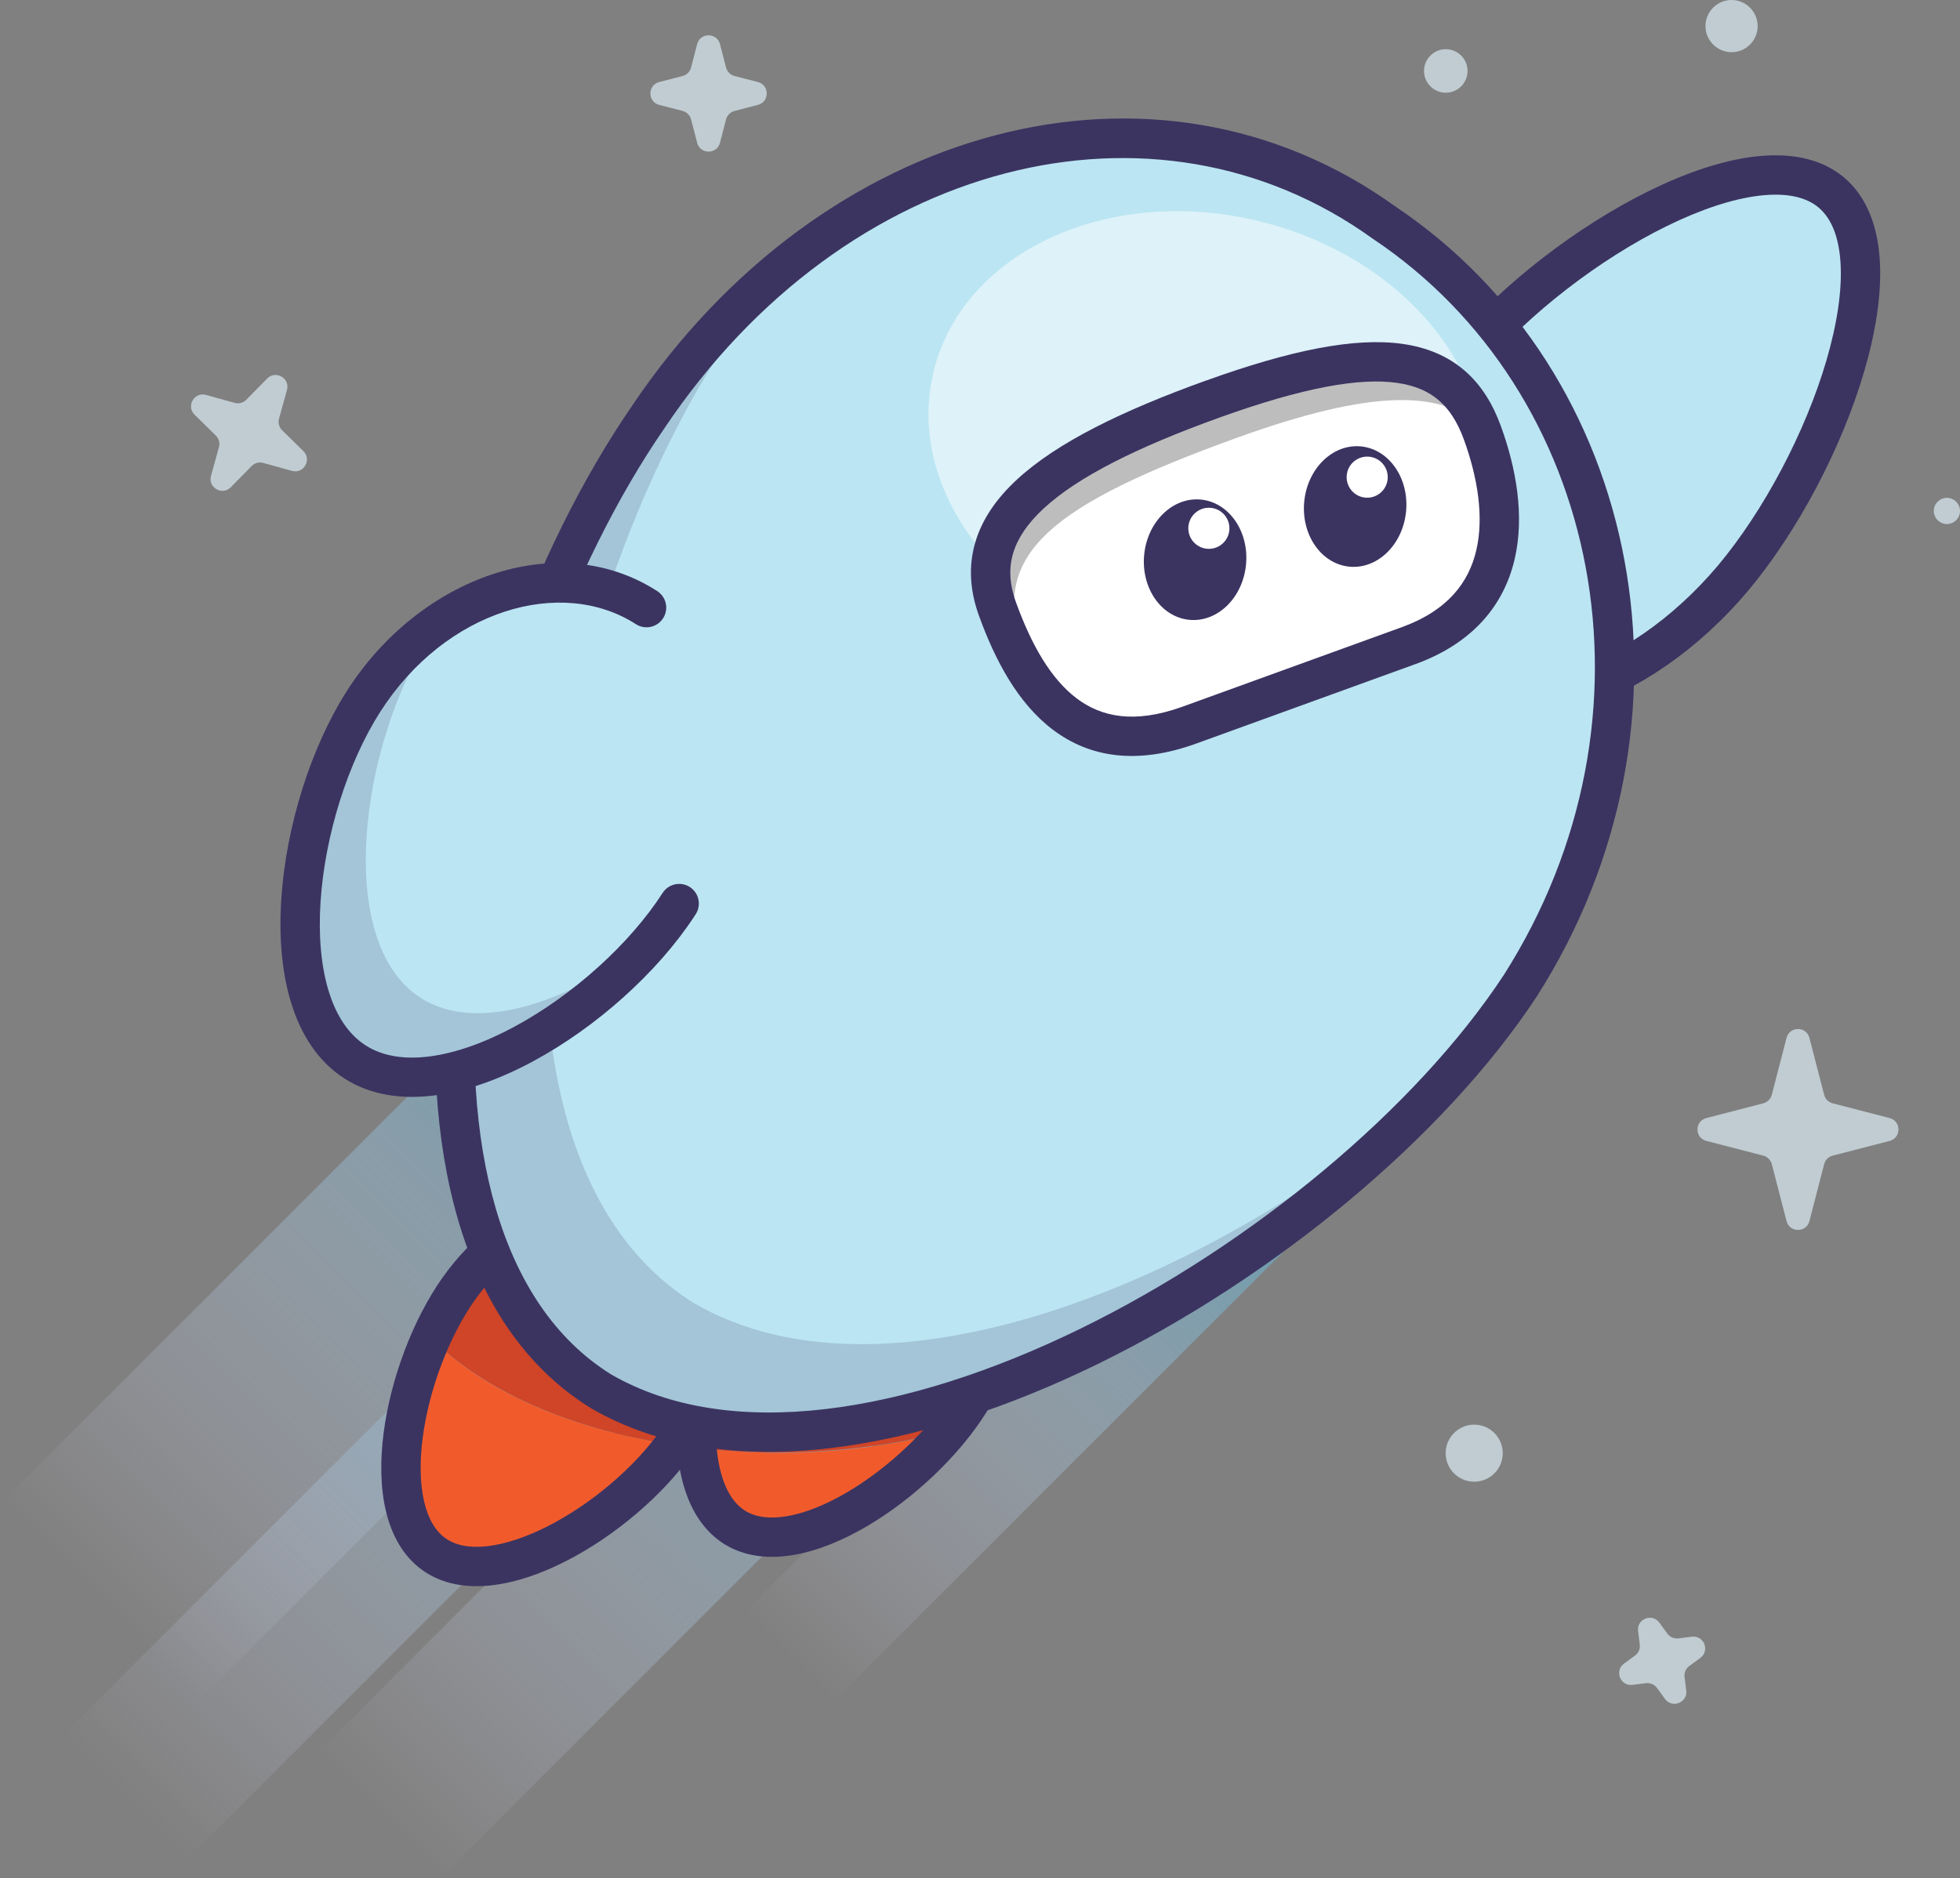
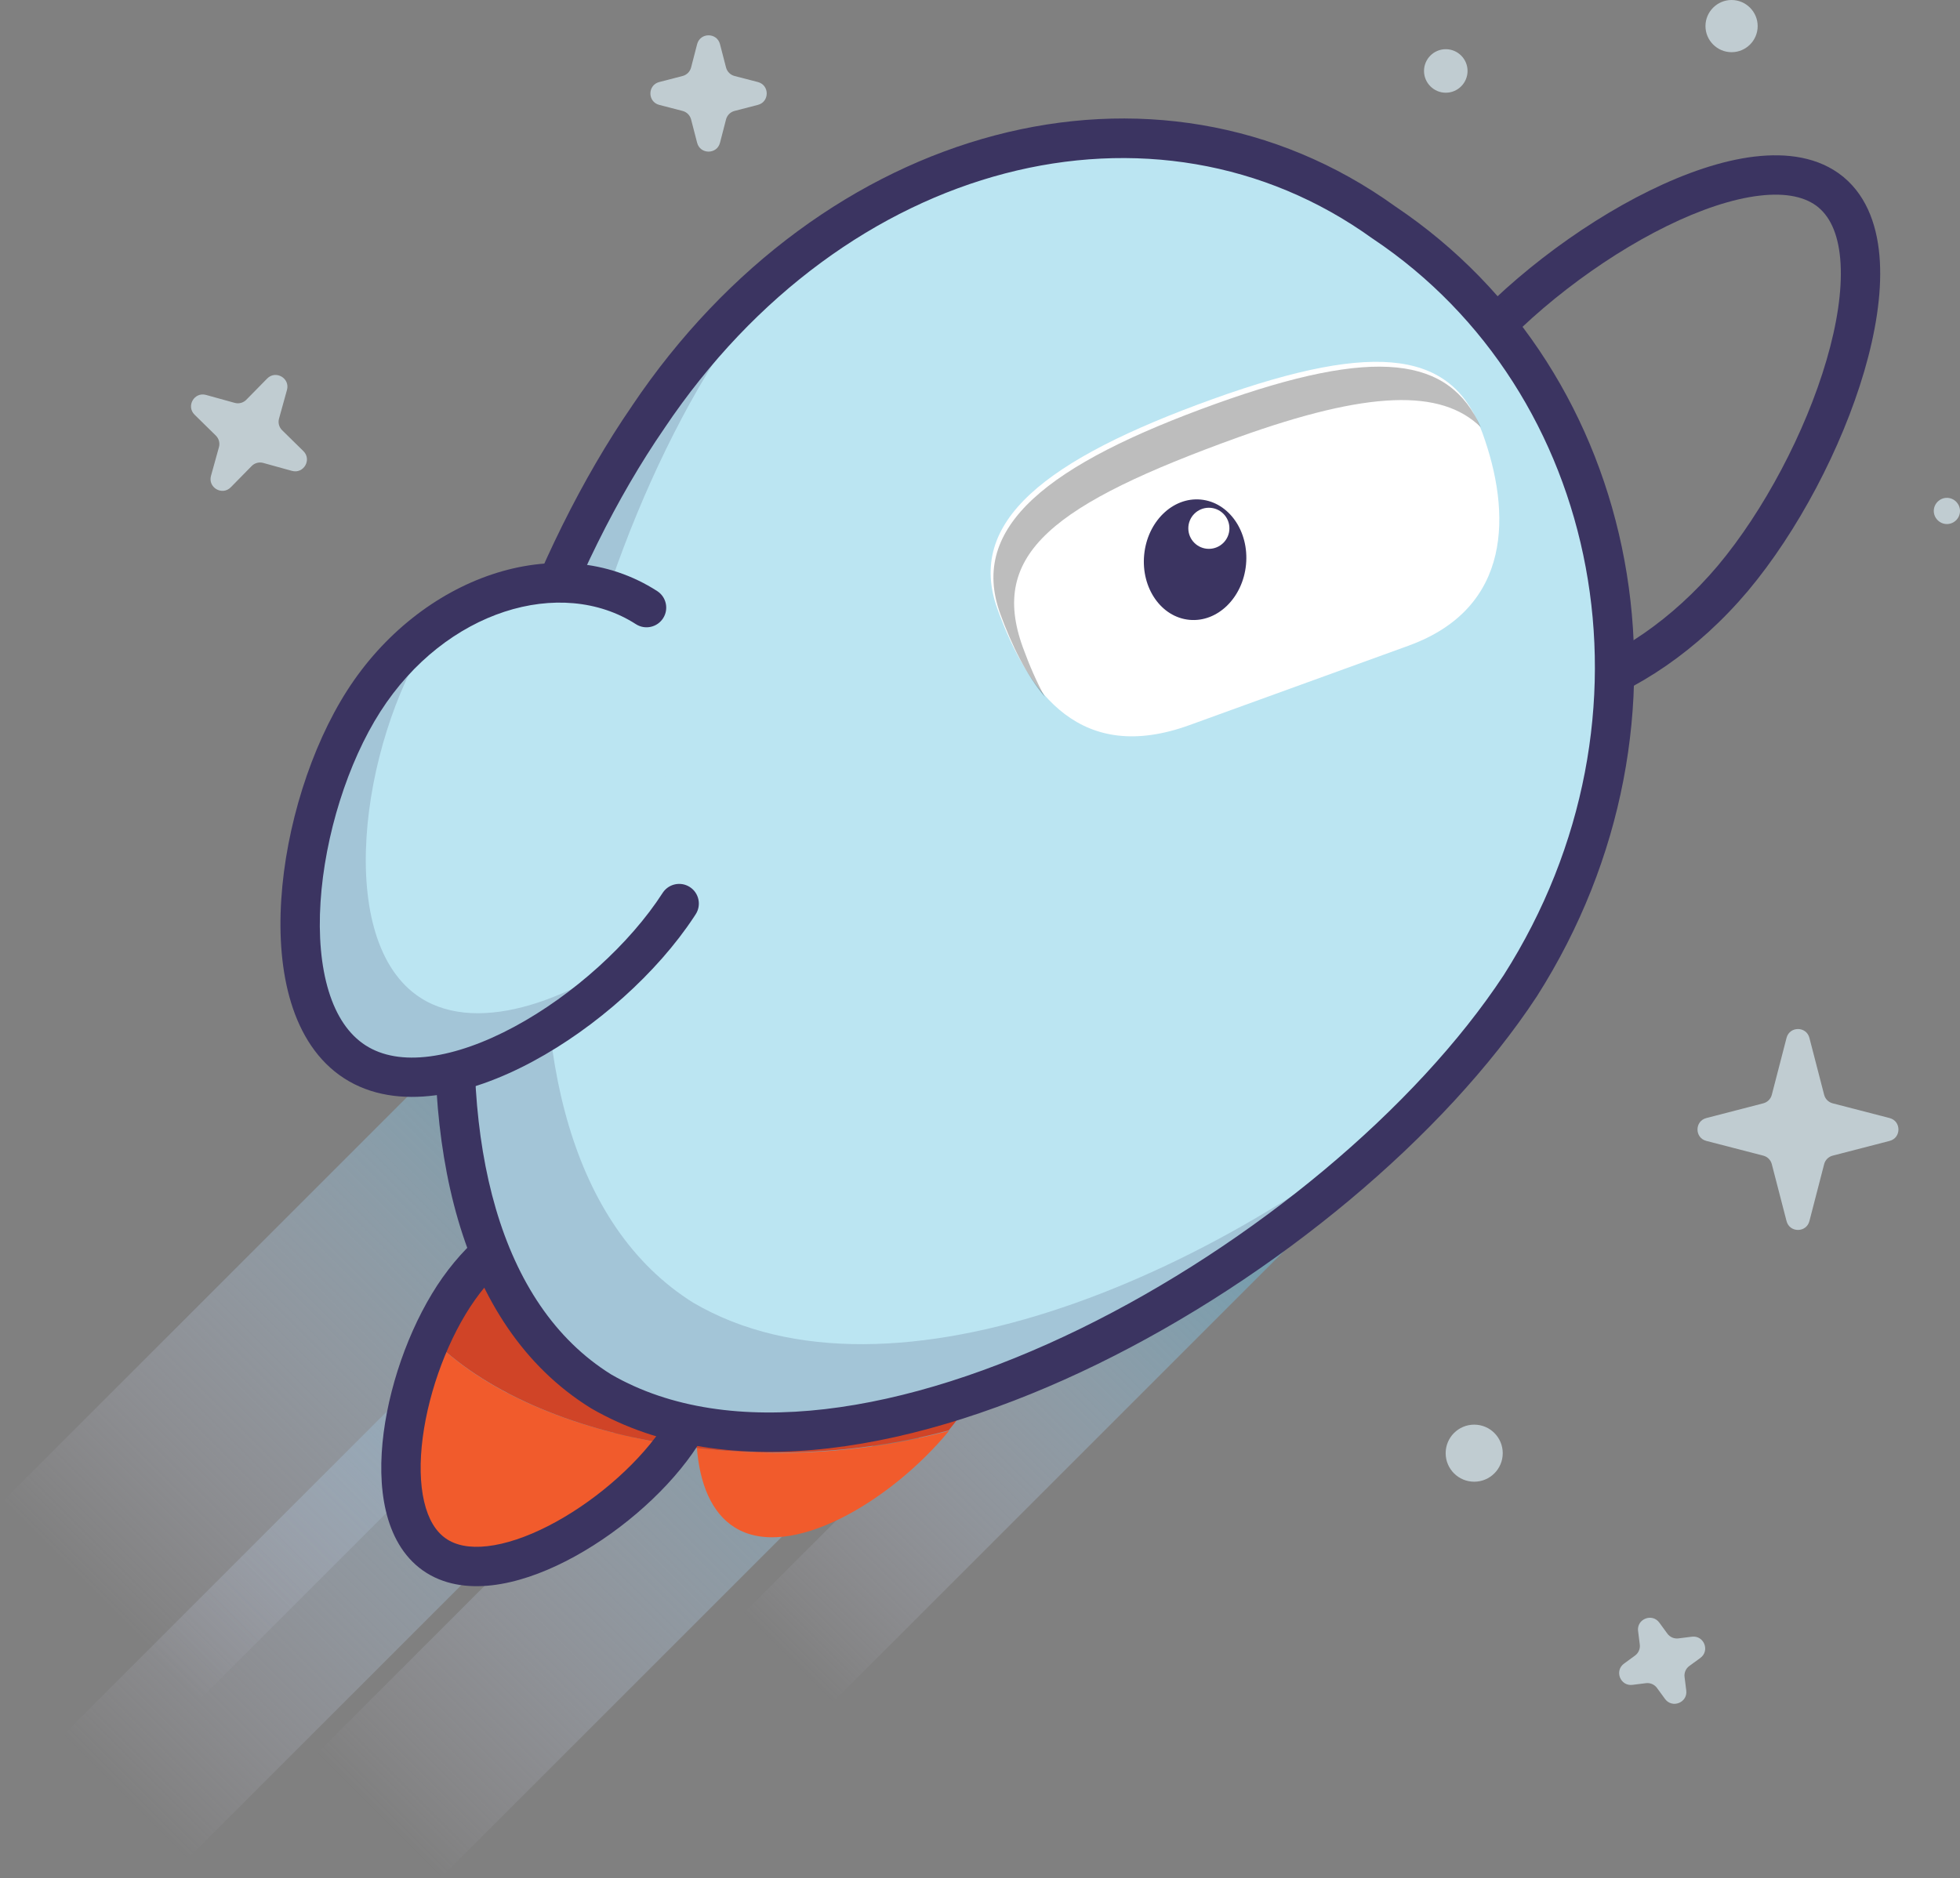
<svg xmlns="http://www.w3.org/2000/svg" id="Sora_stars_-_no_clip" data-name="Sora stars - no clip" viewBox="0 0 995.82 954.46">
  <rect x="0" y="0" width="995.82" height="954.46" fill="#808080" stroke="none" />
  <defs>
    <linearGradient id="linear-gradient" x1="1101.34" y1="-1126.86" x2="1101.34" y2="-1605.24" gradientTransform="translate(1585.39 -455.92) rotate(90) scale(1 -1)" gradientUnits="userSpaceOnUse">
      <stop offset="0" stop-color="#5195aa" />
      <stop offset="1" stop-color="#dfdbf2" stop-opacity="0" />
    </linearGradient>
    <linearGradient id="linear-gradient-2" x1="1106.68" y1="-1244.58" x2="1106.68" y2="-1722.97" gradientTransform="translate(1716.2 -362.22) rotate(90) scale(1 -1)" gradientUnits="userSpaceOnUse">
      <stop offset="0" stop-color="#5195aa" />
      <stop offset="1" stop-color="#dfdbf2" stop-opacity="0" />
    </linearGradient>
    <linearGradient id="linear-gradient-3" x1="1235.62" y1="-1253.93" x2="1235.62" y2="-1732.31" gradientTransform="translate(1854.48 -481.82) rotate(90) scale(1 -1)" gradientUnits="userSpaceOnUse">
      <stop offset="0" stop-color="#5195aa" />
      <stop offset="1" stop-color="#dfdbf2" stop-opacity="0" />
    </linearGradient>
    <linearGradient id="linear-gradient-4" x1="1392.14" y1="-1230.34" x2="1392.14" y2="-1641.26" gradientTransform="translate(1981.22 -694.65) rotate(90) scale(1 -1)" gradientUnits="userSpaceOnUse">
      <stop offset="0" stop-color="#5195aa" />
      <stop offset="1" stop-color="#dfdbf2" stop-opacity="0" />
    </linearGradient>
  </defs>
  <path d="M354.19,22.45c1.55-6,10.07-6,11.62,0l3.07,11.86c.55,2.11,2.2,3.76,4.31,4.31l11.86,3.07c6,1.55,6,10.07,0,11.62l-11.86,3.07c-2.11.55-3.76,2.19-4.31,4.31l-3.07,11.86c-1.55,6-10.07,6-11.62,0l-3.07-11.86c-.55-2.11-2.2-3.76-4.31-4.31l-11.86-3.07c-6-1.55-6-10.07,0-11.62l11.86-3.07c2.11-.55,3.76-2.19,4.31-4.31l3.07-11.86Z" fill="#c0ccd1" />
  <path d="M745.62,36.06c0,6.1-4.97,11.06-11.06,11.06s-11.06-4.97-11.06-11.06,4.96-11.06,11.06-11.06,11.06,4.97,11.06,11.06Z" fill="#c0ccd1" />
  <path d="M893.02,13.26c0,7.35-5.97,13.26-13.26,13.26s-13.26-5.97-13.26-13.26,5.97-13.26,13.26-13.26,13.26,5.97,13.26,13.26Z" fill="#c0ccd1" />
  <path d="M763.5,738.5c0,8.01-6.49,14.5-14.5,14.5s-14.5-6.49-14.5-14.5,6.49-14.5,14.5-14.5,14.5,6.49,14.5,14.5Z" fill="#c0ccd1" />
  <path d="M995.82,259.66c0,3.71-3.02,6.66-6.66,6.66s-6.66-3.02-6.66-6.66,3.02-6.66,6.66-6.66,6.66,3.02,6.66,6.66Z" fill="#c0ccd1" />
  <path d="M907.69,527.45c1.55-6,10.07-6,11.62,0l7.49,28.94c.55,2.11,2.19,3.76,4.31,4.31l28.94,7.49c6,1.55,6,10.07,0,11.62l-28.94,7.49c-2.11.55-3.76,2.2-4.31,4.31l-7.49,28.94c-1.55,6-10.07,6-11.62,0l-7.49-28.94c-.55-2.11-2.19-3.76-4.31-4.31l-28.94-7.49c-6-1.55-6-10.07,0-11.62l28.94-7.49c2.11-.55,3.76-2.2,4.31-4.31l7.49-28.94Z" fill="#c0ccd1" />
  <path d="M832.26,828.9c-.77-6.15,7.15-9.28,10.8-4.28l4.08,5.59c1.29,1.76,3.43,2.69,5.59,2.42l6.87-.86c6.15-.77,9.28,7.15,4.28,10.8l-5.59,4.08c-1.76,1.29-2.69,3.43-2.41,5.59l.86,6.87c.77,6.15-7.15,9.28-10.8,4.28l-4.08-5.59c-1.29-1.76-3.43-2.69-5.59-2.42l-6.87.86c-6.15.77-9.28-7.15-4.28-10.8l5.59-4.08c1.76-1.29,2.69-3.43,2.42-5.59l-.86-6.87Z" fill="#c0ccd1" />
  <path d="M135.74,192.37c4.34-4.42,11.72-.16,10.06,5.81l-4.04,14.58c-.58,2.1.02,4.35,1.58,5.88l10.79,10.6c4.42,4.34.16,11.72-5.81,10.06l-14.58-4.04c-2.1-.58-4.35.02-5.88,1.58l-10.6,10.79c-4.34,4.42-11.72.16-10.06-5.81l4.04-14.58c.58-2.1-.02-4.35-1.58-5.88l-10.79-10.6c-4.42-4.34-.16-11.72,5.81-10.06l14.58,4.04c2.1.58,4.35-.02,5.88-1.58l10.6-10.79Z" fill="#c0ccd1" />
  <g>
    <rect x="-19.85" y="574.41" width="478.38" height="142.02" transform="translate(-392.14 344.14) rotate(-45)" fill="url(#linear-gradient)" />
    <rect x="-6.76" y="699.88" width="478.38" height="89.17" transform="translate(-458.34 382.4) rotate(-45)" fill="url(#linear-gradient-2)" />
    <rect x="122.17" y="709.22" width="478.38" height="89.17" transform="translate(-427.18 476.31) rotate(-45)" fill="url(#linear-gradient-3)" />
    <rect x="339.96" y="665.46" width="410.92" height="64.04" transform="translate(-333.45 589.96) rotate(-45)" fill="url(#linear-gradient-4)" />
-     <path d="M745.8,180.68c48.71-57.71,147.35-114,184.6-82.89,37.25,31.31-1.43,138.15-49.94,196.06-48.71,57.71-118.09,79.2-155.34,48.1-37.25-31.31-28.04-103.56,20.67-161.27Z" fill="#bbe5f2" />
    <path d="M891.52,79.57c16.4-1.94,32.52.23,44.71,10.07l.58.47h.01s.01.02.01.02c12.26,10.3,17.35,26.04,18.28,42.8.94,16.85-2.21,36.15-7.93,55.72-11.45,39.13-33.88,81.56-59.06,111.62h-.01s-.01.03-.01.03c-25.4,30.09-56.47,51.11-86.65,60.46-30.06,9.31-60.63,7.32-82.74-11.14h-.01s-.01-.02-.01-.02c-22.1-18.58-29.38-48.41-25.38-79.66,4.01-31.37,19.44-65.61,44.85-95.72,25.29-29.96,63.24-59.3,99.83-77.28,18.3-8.99,36.77-15.4,53.53-17.38ZM923.98,105.46c-6.36-5.31-16.29-7.66-30.11-6.02-13.73,1.62-29.95,7.06-47.06,15.47-34.22,16.82-69.95,44.47-93.37,72.23-23.3,27.61-36.84,58.34-40.29,85.36-3.47,27.12,3.26,49.06,18.4,61.8,15.14,12.64,37.88,15.47,63.99,7.38,25.99-8.05,53.95-26.62,77.26-54.22,23.33-27.86,44.49-67.8,55.19-104.4,5.35-18.29,7.93-35.2,7.16-48.99-.77-13.88-4.81-23.24-11.17-28.59Z" fill="#3b3461" />
    <path d="M354.08,735.92c1.43,18.01,7.37,32.95,19.24,40.32,27.83,17.4,79.41-13.3,108.88-49.12-26.4,7.16-56.08,11.26-87.39,11.26-13.92-.2-27.63-1.02-40.73-2.46Z" fill="#f15b2c" />
    <path d="M219,679.85c-18.01,40.32-23.33,92.51,1.64,109.9,30.08,21.28,93.32-16.17,121.98-55.46-53.42-7.98-97.83-27.83-123.61-54.44Z" fill="#f15b2c" />
    <path d="M481.99,601.46c-31.72-19.85-78.39-2.25-104.17,39.09-5.73,9.21-10.64,19.85-14.53,31.31.41,13.71-2.66,28.24-9.21,42.36-.61,7.57-.82,14.74-.2,21.69,13.1,1.43,26.81,2.25,40.73,2.25,31.31,0,60.99-4.09,87.39-11.26,4.09-4.91,7.57-9.82,10.64-14.73,25.99-41.34,21.08-90.87-10.64-110.72Z" fill="#d04427" />
    <path d="M354.28,714.23c1.23-13.92,4.5-28.65,9.21-42.36-.41-20.67-8.6-39.09-24.15-50.14-30.49-21.49-77.98-6.75-106.22,33.15-5.12,7.37-10.03,15.96-14.12,24.97,25.79,26.4,70.2,46.46,123.61,54.44.41-.41.82-1.02,1.02-1.43,4.3-5.94,7.78-12.28,10.64-18.62Z" fill="#d04427" />
-     <path d="M424.36,588.9c21.1-7.93,44.08-7.64,63.14,4.29,38.35,24,41.14,80.49,13.82,124.28-13.82,22.16-36.99,44.18-60.96,58.23-12.02,7.04-24.69,12.36-36.9,14.48-12.21,2.12-24.75,1.16-35.41-5.45h-.02s-.02-.02-.02-.02c-10.64-6.66-17.06-17.48-20.56-29.39-3.5-11.9-4.34-25.61-3.32-39.51,2.03-27.7,11.59-58.2,25.41-80.36,13.95-22.37,33.74-38.64,54.83-46.56ZM476.89,610.15c-12.66-7.93-28.88-8.76-45.49-2.52-16.62,6.25-33.06,19.46-44.9,38.43-11.96,19.18-20.62,46.5-22.43,71.24-.9,12.33-.06,23.49,2.56,32.4,2.62,8.89,6.76,14.79,11.96,18.06,5.2,3.21,12.31,4.32,21.44,2.73,9.15-1.59,19.53-5.77,30.21-12.03,21.42-12.55,42.14-32.38,54.11-51.56,24.26-38.89,17.63-81.04-7.46-96.75Z" fill="#3b3461" />
    <path d="M224.96,649.1c29.68-41.94,82.21-61.22,119.24-36.17l.87.6.02.02c18.34,12.92,27.47,33.95,28.33,56.45.86,22.48-6.45,47.02-21.61,68.6-15.04,21.4-39.46,42.08-64.21,54.73-12.41,6.34-25.38,10.91-37.7,12.31-12.32,1.4-24.78-.29-35.03-7.52-10.25-7.22-16.04-18.39-18.86-30.46-2.82-12.07-2.88-25.82-1.08-39.64,3.6-27.57,14.88-57.53,30.02-78.93ZM333.03,629.52c-24.39-16.47-65.39-6.11-91.75,31.13-13.1,18.51-23.3,45.34-26.51,69.96-1.6,12.27-1.39,23.47.72,32.5,2.11,9.03,5.91,15.14,10.91,18.66,4.99,3.52,12.03,5.05,21.25,3.99,9.22-1.05,19.84-4.62,30.86-10.25,22.11-11.3,43.94-29.91,56.95-48.42,12.88-18.33,18.67-38.61,17.99-56.34-.68-17.7-7.7-32.28-19.84-40.85l-.57-.4Z" fill="#3b3461" />
    <path d="M772.4,500.97c-91.28,138.76-337.28,281.2-467.03,206.09-125.25-77.77-75.11-351.2,23.95-495.07,94.35-140.6,257.87-182.56,373.91-98.85,120.75,80.84,155.54,252.14,69.17,387.83Z" fill="#bbe5f2" />
    <path d="M352.23,662.04c-124.84-78.18-77.16-350.17,20.06-492.62,7.57-11.26,15.56-21.69,23.95-31.72-24.36,20.47-47.07,45.43-66.92,74.5-99.05,143.67-149.4,417.1-23.95,495.07,115.02,66.72,322.54-38.48,431.42-159.84-112.77,100.28-284.07,173.55-384.55,114.61Z" fill="#3b3461" isolation="isolate" opacity=".18" />
    <path d="M321.07,206.32C417.68,62.46,587.17,17.22,708.94,104.93c125.5,84.14,160.91,261.56,71.9,401.41l-.04.06-.04.06c-46.81,71.16-132.65,142.55-223.05,186.74-89.8,43.89-187.9,62.71-257.35,22.52l-.13-.08-.13-.08c-67.85-42.13-86.15-135.45-76.82-232.2,9.41-97.62,47.24-203.6,97.81-277.04ZM697.37,121.26c-110.28-79.55-267.69-40.89-359.76,96.31l-.03.05-.03.05c-48.49,70.44-85.26,173.12-94.37,267.61-9.19,95.3,10.03,177.52,67.33,213.2,60.31,34.82,150.02,19.96,238.42-23.25,87.83-42.93,170.62-112.13,215.09-179.71,83.62-131.46,49.51-296.51-66.35-374.07l-.15-.1-.14-.1Z" fill="#3b3461" />
    <path d="M345.07,459.22c-35.2,54.64-120.54,108.88-164.75,80.43-44.21-28.45-30.49-128.73,4.5-183.38,35-54.64,99.46-75.93,143.67-47.48" fill="#bbe5f2" />
    <path d="M213.68,507.11c-44.21-28.45-30.49-128.73,4.5-183.38,1.84-2.66,3.68-5.32,5.53-7.98-14.94,10.03-28.45,23.54-39.09,40.32-35.2,54.64-48.71,154.93-4.5,183.38,39.5,25.38,111.74-14.94,151.65-62.83-39.09,31.11-88,49.73-118.09,30.49Z" fill="#3b3461" isolation="isolate" opacity=".18" />
    <path d="M176.4,350.88c36.86-57.56,107.08-82.95,157.5-50.5,4.64,2.99,5.99,9.18,3,13.82-2.99,4.64-9.18,5.99-13.82,3-37.99-24.44-96.71-7.26-129.84,44.47-16.5,25.76-28.21,62.82-30.39,96.76-1.09,16.92.23,32.54,4.16,45.31,3.92,12.75,10.23,22.03,18.72,27.5,8.49,5.46,19.53,7.34,32.73,5.61,13.22-1.74,27.96-7.03,42.87-15.07,29.92-16.11,58.73-42.22,75.33-67.99l.29-.43c3.09-4.3,9.04-5.46,13.53-2.57,4.64,2.99,5.98,9.18,2.99,13.82l-.88,1.35c-18.7,28.4-49.68,56.13-81.78,73.41-16.35,8.8-33.44,15.14-49.75,17.28-16.34,2.14-32.54.14-46.15-8.62-13.61-8.76-22.17-22.68-27.01-38.44-4.84-15.74-6.19-33.93-5-52.47,2.37-36.98,15.01-77.38,33.51-106.26Z" fill="#3b3461" />
-     <path d="M751.5,256.29c14.81-60.84-35.24-125.26-111.78-143.9-76.54-18.63-150.6,15.59-165.41,76.43-14.81,60.84,35.24,125.27,111.78,143.9,76.54,18.63,150.6-15.59,165.41-76.43Z" fill="#fff" isolation="isolate" opacity=".5" />
    <path d="M715.91,328.04l-111.74,40.52c-54.44,19.65-81.46-14.94-97.42-59.15-15.96-44.21,24.15-75.93,109.49-106.63,85.34-30.7,122.18-23.33,136.92,17.19,14.73,40.52,15.35,88.82-37.25,108.06Z" fill="#fff" />
    <path d="M519.64,328.85c-17.19-47.48,15.35-72.65,109.49-106.63,66.1-23.74,103.15-24.76,123.2-5.12-15.96-35.81-53.21-41.14-134.67-11.87-85.34,30.7-125.46,62.42-109.49,106.63,5.93,16.17,13.1,30.9,22.72,42.36-4.3-7.78-7.98-16.37-11.26-25.38Z" fill="#010101" isolation="isolate" opacity=".26" />
-     <path d="M612.86,193.37c42.9-15.43,75.42-22.04,99.72-18.6,12.44,1.76,22.97,6.18,31.5,13.53,8.48,7.3,14.37,16.97,18.48,28.26,7.69,21.16,12.17,45.5,6.96,67.71-5.38,22.97-20.85,42.43-50.18,53.16,0,0-.02,0-.03,0l-111.74,40.52s-.01,0-.01,0c-29.84,10.77-53.85,7.04-72.55-7.05-17.91-13.49-29.48-35.44-37.67-58.11-4.61-12.77-5.35-25.23-1.81-37.22,3.5-11.86,10.92-22.41,21.19-31.9,20.27-18.74,53.27-34.89,96.14-50.32ZM709.78,194.57c-19.14-2.71-47.71,2.35-90.15,17.62-42.47,15.28-72.2,30.34-89.33,46.18-8.43,7.8-13.38,15.4-15.58,22.87-2.17,7.35-1.93,15.43,1.44,24.77,7.78,21.54,17.69,38.99,30.89,48.93,12.41,9.35,29.11,13.09,53.71,4.21l111.74-40.52c23.26-8.51,33.77-22.81,37.55-38.93,3.95-16.88.75-36.95-6.29-56.31-3.26-8.97-7.5-15.42-12.74-19.94-5.19-4.47-11.97-7.57-21.25-8.88Z" fill="#3b3461" />
-     <path d="M714.39,259.88c1.6-16.88-8.68-31.66-22.97-33.02-14.29-1.36-27.17,11.22-28.78,28.1-1.6,16.88,8.68,31.66,22.97,33.02s27.17-11.22,28.78-28.1Z" fill="#3b3461" />
    <path d="M633.07,286.9c1.6-16.88-8.68-31.66-22.97-33.02-14.29-1.36-27.17,11.22-28.78,28.1s8.68,31.66,22.97,33.02c14.29,1.36,27.17-11.22,28.78-28.1Z" fill="#3b3461" />
    <path d="M614.19,278.92c5.77,0,10.44-4.67,10.44-10.44s-4.67-10.44-10.44-10.44-10.44,4.67-10.44,10.44,4.67,10.44,10.44,10.44Z" fill="#fff" />
    <path d="M694.63,252.93c5.76,0,10.44-4.67,10.44-10.44s-4.67-10.44-10.44-10.44-10.44,4.67-10.44,10.44,4.67,10.44,10.44,10.44Z" fill="#fff" />
  </g>
</svg>